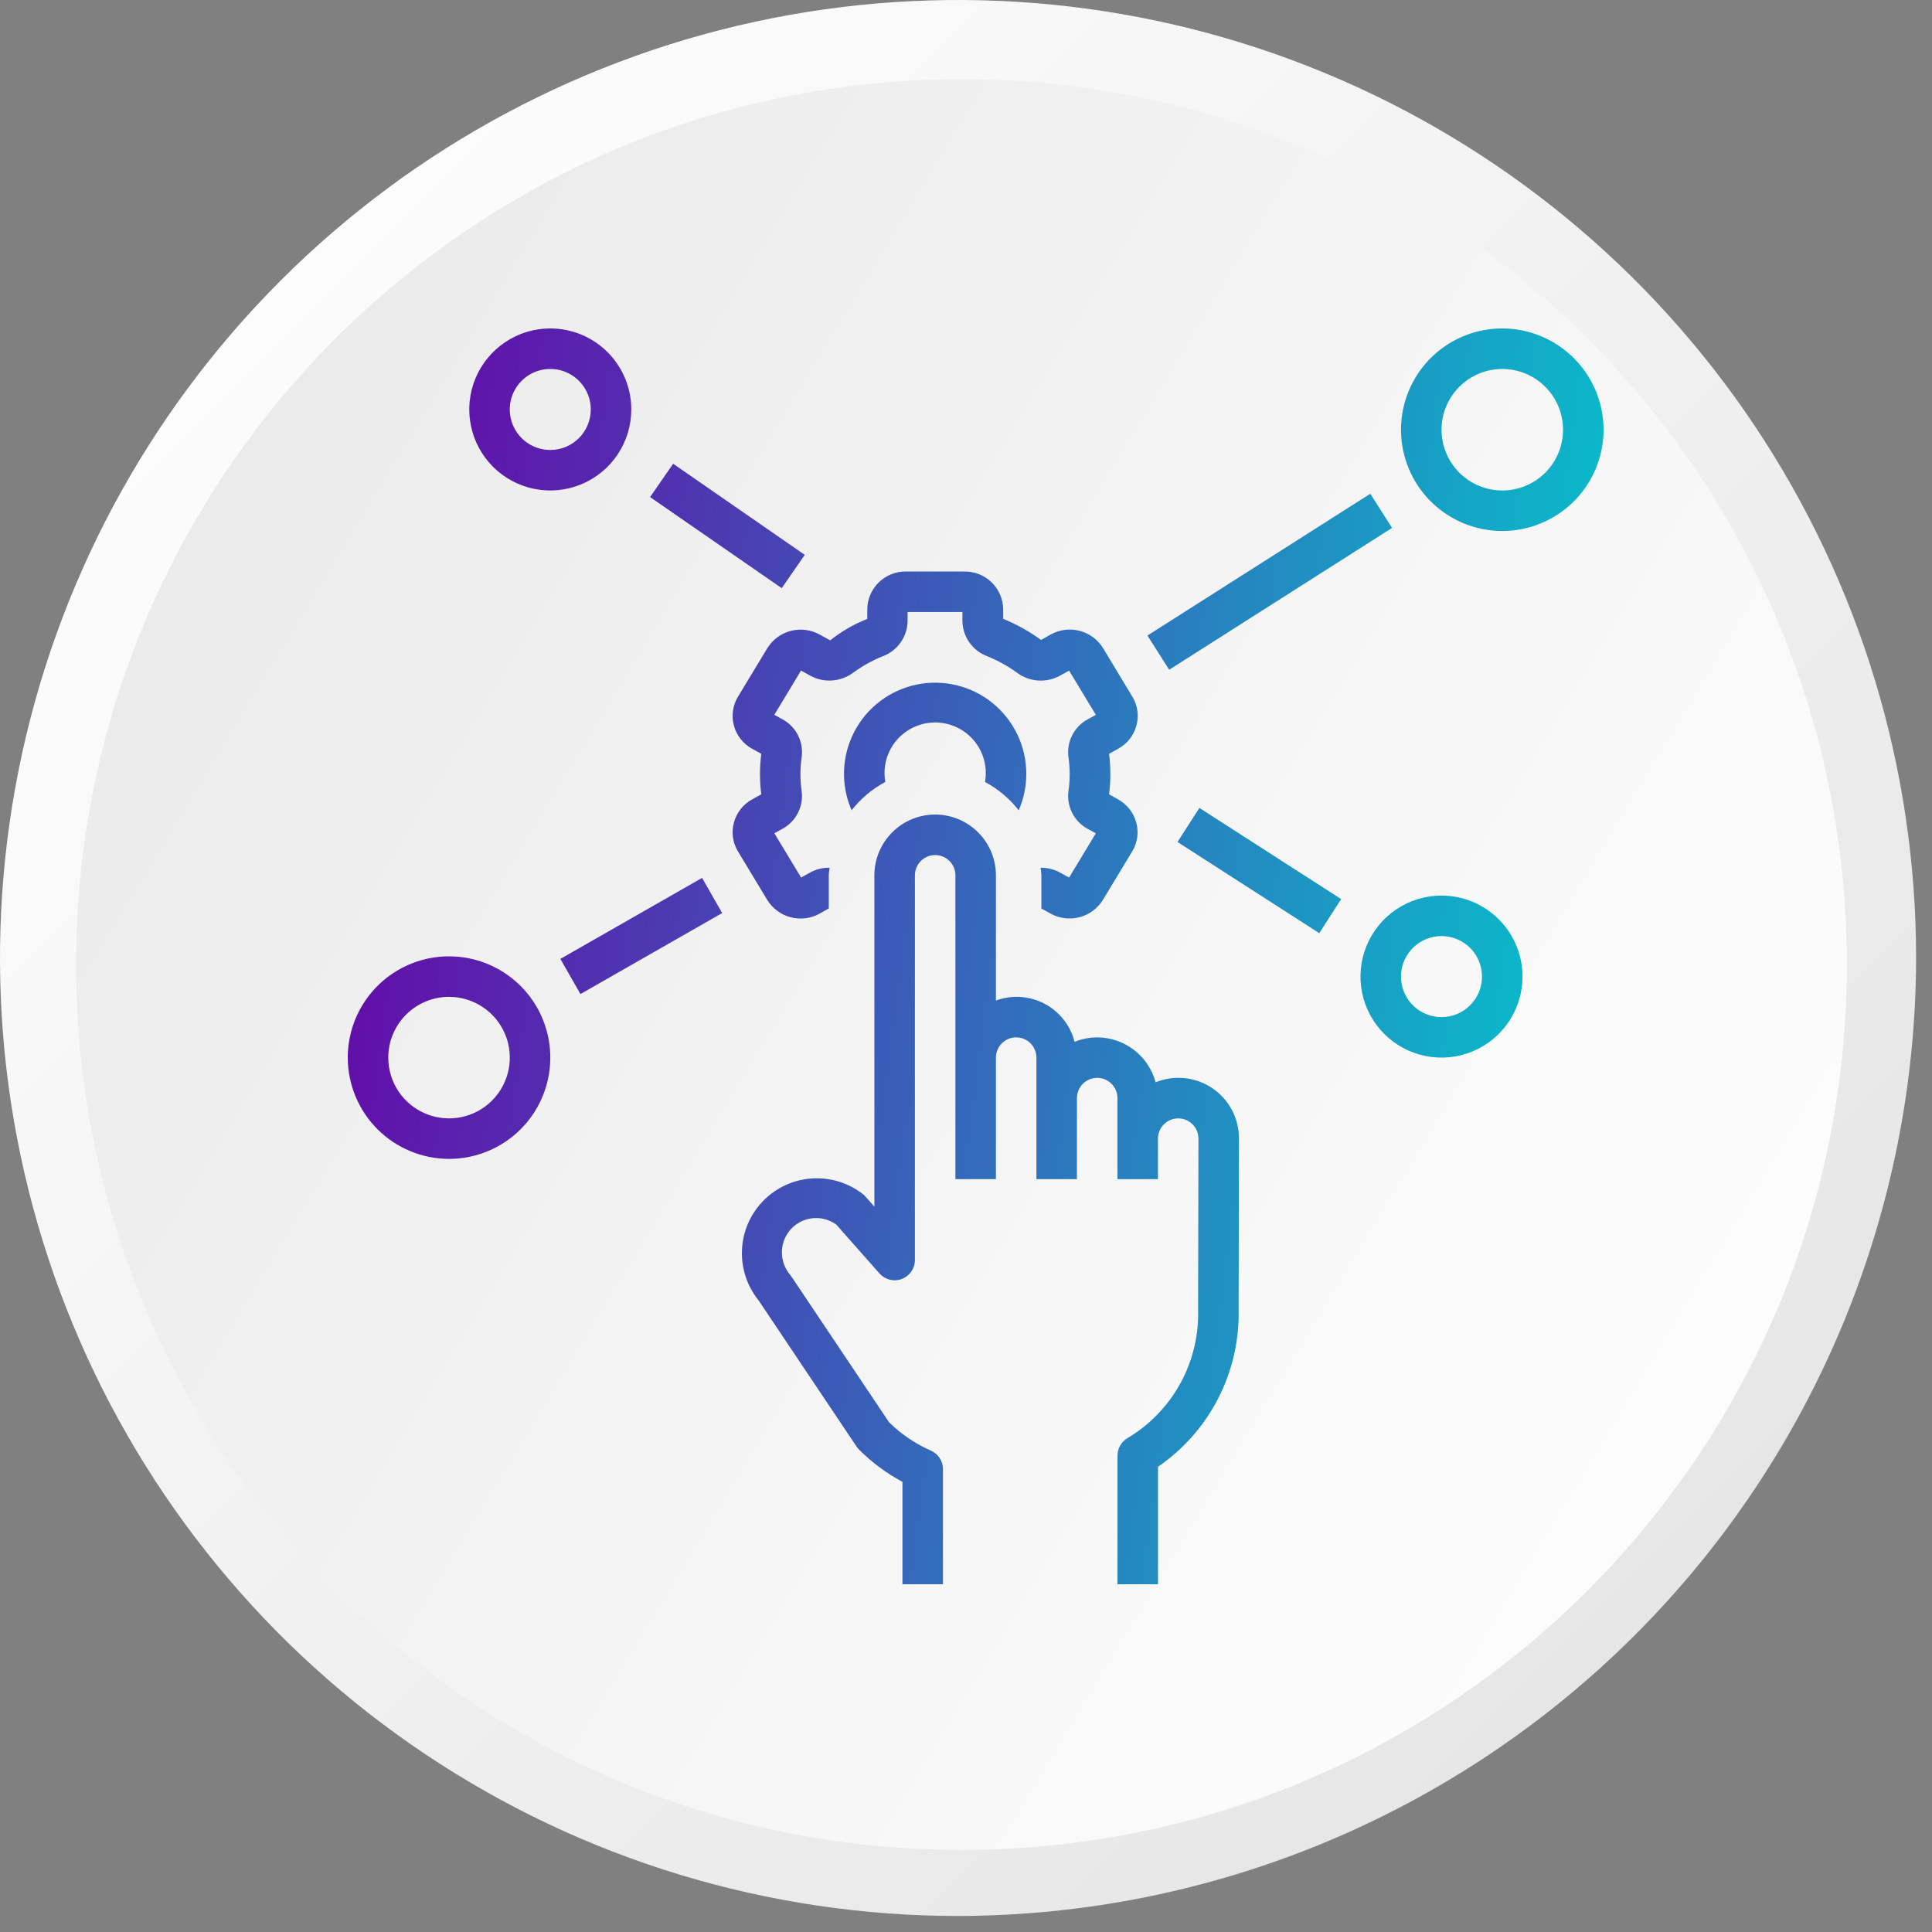
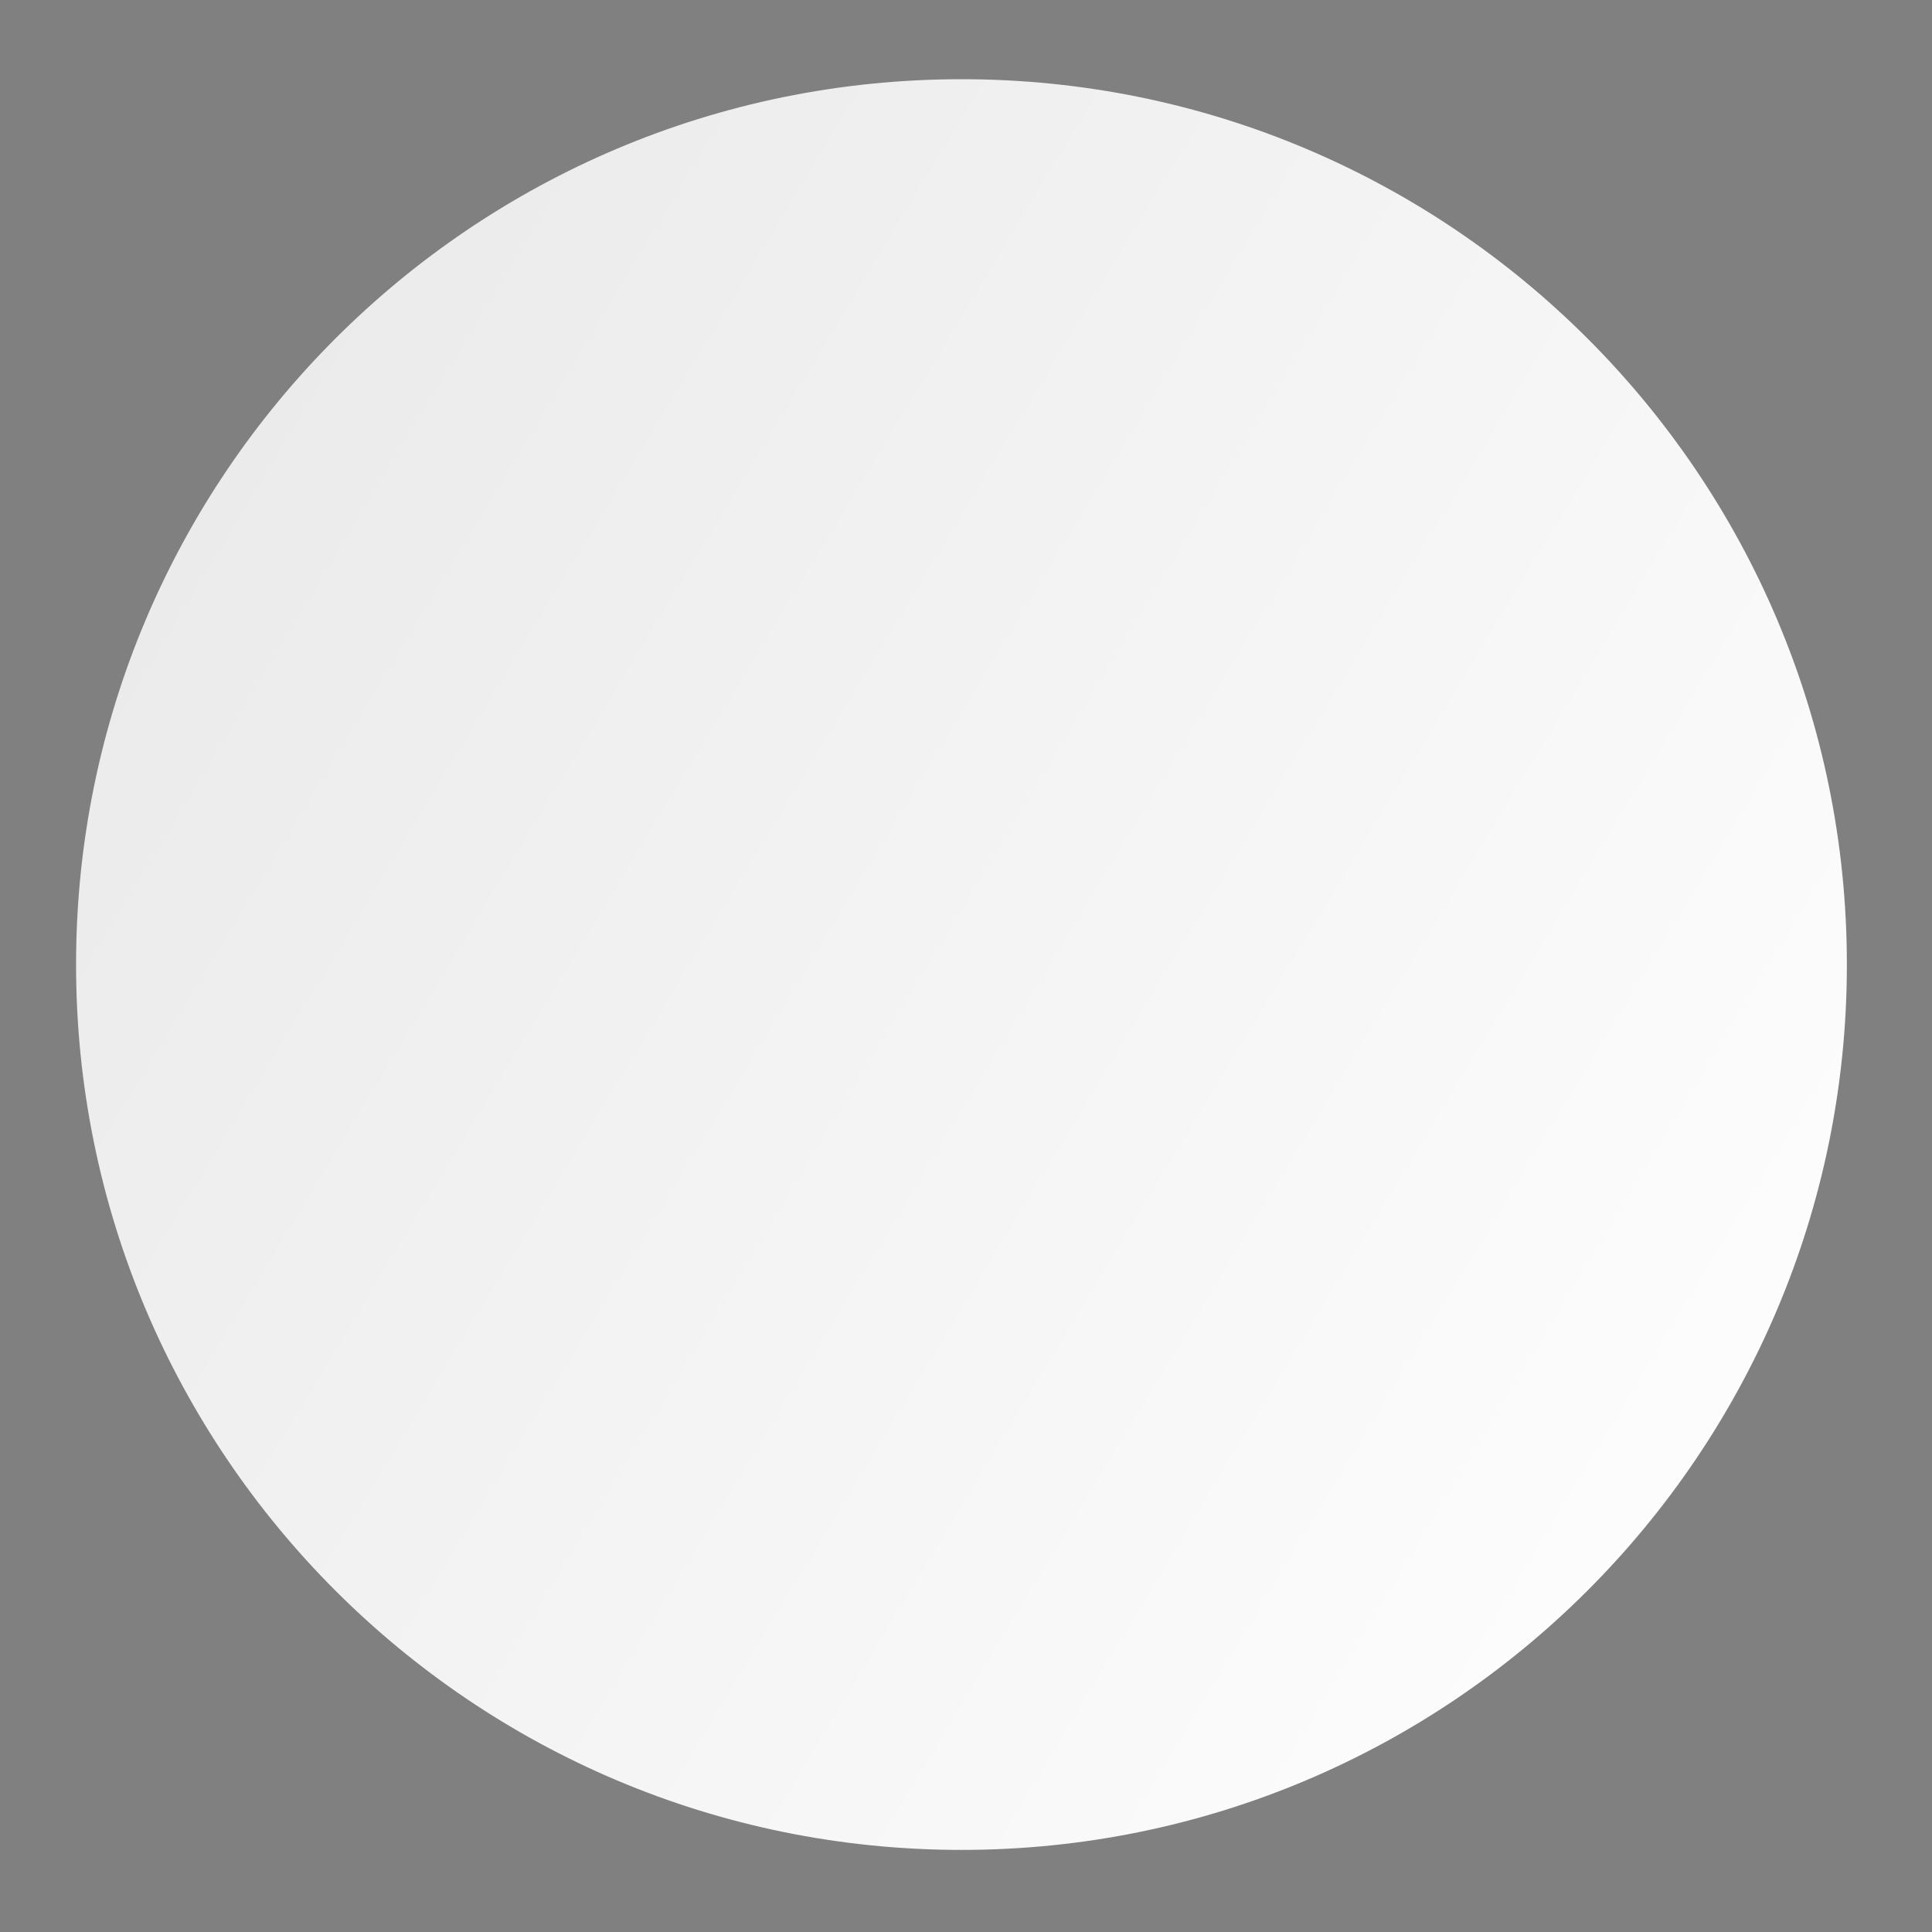
<svg xmlns="http://www.w3.org/2000/svg" width="100" height="100" viewBox="0 0 100 100" fill="none">
  <rect x="0" y="0" width="100" height="100" fill="#808080" stroke="none" />
-   <path d="M49.589 99.171C39.781 99.171 30.194 96.263 22.039 90.814C13.884 85.366 7.528 77.622 3.775 68.561C0.021 59.501 -0.961 49.531 0.953 39.912C2.866 30.293 7.589 21.458 14.524 14.523C21.459 7.589 30.295 2.866 39.915 0.953C49.534 -0.96 59.505 0.021 68.566 3.774C77.627 7.527 85.372 13.883 90.821 22.037C96.27 30.192 99.178 39.778 99.178 49.586C99.156 62.73 93.925 75.329 84.63 84.624C75.335 93.918 62.734 99.149 49.589 99.171Z" fill="url(#paint0_linear_1759_108)" />
  <path d="M95.594 49.924C95.594 24.615 75.075 4.099 49.765 4.1C24.455 4.101 3.937 24.618 3.937 49.927C3.937 75.235 24.455 95.751 49.765 95.751C75.075 95.75 95.594 75.232 95.594 49.924Z" fill="url(#paint1_linear_1759_108)" />
-   <path fill-rule="evenodd" clip-rule="evenodd" d="M77.758 17C76.721 17 75.707 17.307 74.845 17.883C73.983 18.459 73.311 19.278 72.915 20.236C72.518 21.194 72.414 22.248 72.616 23.265C72.819 24.281 73.318 25.215 74.051 25.948C74.784 26.682 75.718 27.181 76.735 27.383C77.752 27.585 78.806 27.482 79.764 27.085C80.721 26.688 81.54 26.016 82.116 25.154C82.692 24.292 83 23.279 83 22.242C82.998 20.852 82.445 19.52 81.462 18.537C80.48 17.555 79.147 17.002 77.758 17ZM77.758 25.387C77.136 25.387 76.527 25.203 76.01 24.857C75.493 24.511 75.09 24.02 74.852 23.445C74.614 22.871 74.552 22.238 74.673 21.628C74.794 21.018 75.094 20.458 75.534 20.018C75.974 19.578 76.534 19.279 77.144 19.157C77.754 19.036 78.387 19.098 78.961 19.336C79.536 19.574 80.027 19.977 80.373 20.495C80.718 21.012 80.903 21.62 80.903 22.242C80.903 23.076 80.571 23.876 79.982 24.466C79.392 25.056 78.592 25.387 77.758 25.387ZM40.926 32.656C41.428 32.525 41.961 32.59 42.416 32.839L42.971 33.145C43.552 32.681 44.199 32.306 44.89 32.034V31.535C44.896 31.012 45.109 30.513 45.483 30.146C45.856 29.78 46.359 29.577 46.882 29.581H49.922C50.446 29.575 50.951 29.776 51.327 30.142C51.702 30.508 51.916 31.008 51.924 31.532V32.03C52.62 32.314 53.279 32.682 53.886 33.125L54.395 32.836C54.85 32.586 55.383 32.52 55.885 32.652C56.387 32.784 56.82 33.103 57.093 33.545L58.612 36.061C58.747 36.282 58.835 36.529 58.871 36.785C58.907 37.042 58.89 37.303 58.822 37.553C58.754 37.808 58.634 38.046 58.471 38.253C58.307 38.461 58.103 38.632 57.871 38.758L57.405 39.016C57.495 39.712 57.495 40.417 57.405 41.113L57.863 41.372C58.095 41.498 58.299 41.67 58.462 41.877C58.626 42.084 58.745 42.322 58.814 42.578C58.882 42.827 58.898 43.088 58.862 43.344C58.826 43.601 58.738 43.847 58.604 44.068L57.083 46.584C56.809 47.025 56.376 47.343 55.875 47.475C55.373 47.606 54.84 47.541 54.385 47.292L53.902 47.026V45.309C53.902 45.229 53.891 45.153 53.881 45.077C53.873 45.024 53.866 44.972 53.862 44.917C54.204 44.909 54.542 44.989 54.843 45.15L55.336 45.422L56.72 43.132L56.301 42.904C55.957 42.717 55.678 42.432 55.499 42.084C55.321 41.736 55.252 41.342 55.302 40.955C55.345 40.661 55.367 40.364 55.367 40.067C55.366 39.77 55.345 39.473 55.303 39.18C55.252 38.792 55.321 38.398 55.499 38.05C55.678 37.701 55.958 37.416 56.302 37.23L56.721 37.001L55.337 34.712L54.844 34.983C54.5 35.168 54.11 35.251 53.72 35.223C53.331 35.194 52.957 35.056 52.643 34.823C52.164 34.472 51.642 34.184 51.091 33.964C50.72 33.824 50.4 33.575 50.172 33.25C49.945 32.925 49.82 32.539 49.815 32.142V31.677H46.977V32.142C46.972 32.539 46.848 32.925 46.62 33.25C46.392 33.575 46.071 33.824 45.699 33.964C45.151 34.184 44.633 34.472 44.156 34.822C43.842 35.054 43.468 35.192 43.078 35.221C42.689 35.249 42.299 35.166 41.955 34.981L41.461 34.709L40.078 36.999L40.497 37.228C40.841 37.413 41.121 37.699 41.299 38.047C41.477 38.395 41.546 38.789 41.496 39.176C41.453 39.471 41.431 39.767 41.431 40.065C41.431 40.361 41.452 40.658 41.494 40.952C41.545 41.339 41.476 41.734 41.298 42.082C41.12 42.43 40.84 42.716 40.495 42.901L40.081 43.13L41.464 45.42L41.958 45.148C42.259 44.987 42.597 44.907 42.938 44.915C42.934 44.969 42.927 45.022 42.919 45.075C42.909 45.151 42.898 45.227 42.898 45.306V47.02L42.415 47.294C41.96 47.543 41.426 47.609 40.924 47.477C40.422 47.345 39.99 47.026 39.716 46.586L38.197 44.069C38.062 43.848 37.974 43.602 37.938 43.345C37.902 43.089 37.919 42.827 37.987 42.578C38.055 42.322 38.175 42.084 38.338 41.877C38.501 41.669 38.705 41.498 38.937 41.372L39.404 41.114C39.314 40.418 39.314 39.713 39.404 39.017L38.937 38.759C38.705 38.633 38.501 38.462 38.338 38.254C38.175 38.047 38.055 37.809 37.987 37.554C37.919 37.304 37.903 37.043 37.939 36.787C37.975 36.53 38.063 36.284 38.197 36.063L39.718 33.547C39.992 33.106 40.425 32.788 40.926 32.656ZM52.728 41.941C52.987 41.349 53.121 40.711 53.121 40.065C53.123 39.363 52.968 38.669 52.667 38.035C52.367 37.401 51.929 36.841 51.385 36.398C50.842 35.954 50.206 35.637 49.524 35.471C48.842 35.304 48.132 35.291 47.444 35.434C46.757 35.577 46.111 35.871 45.551 36.295C44.992 36.719 44.535 37.263 44.213 37.886C43.89 38.51 43.711 39.197 43.688 39.899C43.665 40.6 43.799 41.298 44.08 41.941C44.552 41.335 45.147 40.835 45.824 40.473C45.799 40.339 45.785 40.202 45.782 40.065C45.776 39.699 45.845 39.336 45.987 38.999C46.129 38.662 46.34 38.358 46.606 38.108C46.872 37.857 47.188 37.665 47.533 37.544C47.878 37.422 48.244 37.374 48.609 37.403C48.973 37.432 49.328 37.536 49.649 37.71C49.971 37.884 50.253 38.123 50.476 38.413C50.7 38.702 50.861 39.035 50.948 39.39C51.035 39.745 51.047 40.114 50.983 40.474C51.661 40.836 52.255 41.336 52.728 41.941ZM56.791 53.694C56.389 53.695 55.992 53.773 55.62 53.924C55.513 53.504 55.319 53.111 55.05 52.771C54.781 52.431 54.444 52.151 54.06 51.95C53.676 51.749 53.254 51.63 52.821 51.602C52.389 51.575 51.955 51.638 51.549 51.789V45.306C51.549 44.472 51.217 43.672 50.627 43.083C50.038 42.493 49.238 42.161 48.403 42.161C47.569 42.161 46.769 42.493 46.179 43.083C45.59 43.672 45.258 44.472 45.258 45.306V62.456L44.796 61.932C44.757 61.888 44.715 61.848 44.669 61.811C43.918 61.224 42.978 60.934 42.027 60.996C41.076 61.058 40.181 61.468 39.513 62.148C38.845 62.827 38.45 63.729 38.405 64.681C38.359 65.633 38.666 66.569 39.266 67.309L44.333 74.871C44.371 74.928 44.414 74.981 44.462 75.029C45.126 75.694 45.884 76.257 46.711 76.701V82H48.808V76.043C48.808 75.838 48.748 75.638 48.635 75.466C48.523 75.295 48.362 75.161 48.174 75.08C47.372 74.726 46.641 74.229 46.016 73.613L40.977 66.093C40.954 66.056 40.928 66.021 40.9 65.988C40.625 65.664 40.473 65.254 40.471 64.828C40.469 64.5 40.559 64.178 40.729 63.897C40.9 63.617 41.145 63.389 41.437 63.24C41.73 63.091 42.058 63.026 42.385 63.052C42.712 63.078 43.026 63.195 43.29 63.389L45.522 65.915C45.663 66.073 45.849 66.185 46.055 66.236C46.261 66.287 46.477 66.275 46.675 66.2C46.874 66.126 47.045 65.993 47.167 65.819C47.288 65.644 47.354 65.438 47.355 65.226V45.306C47.355 45.028 47.465 44.762 47.662 44.565C47.859 44.368 48.125 44.258 48.403 44.258C48.681 44.258 48.948 44.368 49.145 44.565C49.341 44.762 49.452 45.028 49.452 45.306V61.032H51.549V54.742C51.549 54.464 51.659 54.197 51.856 54.001C52.052 53.804 52.319 53.694 52.597 53.694C52.875 53.694 53.142 53.804 53.338 54.001C53.535 54.197 53.645 54.464 53.645 54.742V61.032H55.742V56.839C55.742 56.561 55.853 56.294 56.049 56.097C56.246 55.901 56.513 55.79 56.791 55.79C57.069 55.79 57.335 55.901 57.532 56.097C57.728 56.294 57.839 56.561 57.839 56.839V61.032H59.936V58.935C59.936 58.657 60.046 58.391 60.243 58.194C60.439 57.998 60.706 57.887 60.984 57.887C61.262 57.887 61.529 57.998 61.725 58.194C61.922 58.391 62.032 58.657 62.032 58.935L62.014 67.806C62.049 69.135 61.73 70.45 61.088 71.614C60.447 72.779 59.507 73.752 58.365 74.433C58.206 74.525 58.073 74.657 57.981 74.817C57.889 74.977 57.841 75.157 57.841 75.342V82H59.938V75.919C61.252 75.019 62.322 73.805 63.05 72.388C63.779 70.972 64.143 69.396 64.111 67.803L64.129 58.935C64.132 58.421 64.007 57.913 63.767 57.458C63.526 57.003 63.178 56.614 62.751 56.325C62.325 56.037 61.834 55.858 61.322 55.804C60.81 55.751 60.293 55.824 59.816 56.018C59.636 55.352 59.243 54.764 58.696 54.344C58.149 53.925 57.48 53.696 56.791 53.694ZM26.154 59.1C25.292 59.676 24.279 59.984 23.242 59.984C21.852 59.982 20.52 59.429 19.537 58.447C18.555 57.464 18.002 56.132 18 54.742C18 53.705 18.307 52.692 18.883 51.83C19.459 50.968 20.278 50.296 21.236 49.899C22.194 49.502 23.248 49.398 24.265 49.601C25.281 49.803 26.215 50.302 26.948 51.035C27.682 51.768 28.181 52.703 28.383 53.719C28.585 54.736 28.482 55.79 28.085 56.748C27.688 57.706 27.016 58.525 26.154 59.1ZM24.989 52.127C24.472 51.781 23.864 51.597 23.242 51.597C22.408 51.597 21.608 51.928 21.018 52.518C20.428 53.108 20.097 53.908 20.097 54.742C20.097 55.364 20.281 55.972 20.627 56.489C20.972 57.007 21.464 57.41 22.038 57.648C22.613 57.886 23.245 57.948 23.855 57.827C24.466 57.705 25.026 57.406 25.466 56.966C25.906 56.526 26.205 55.966 26.327 55.355C26.448 54.745 26.386 54.113 26.148 53.538C25.91 52.964 25.506 52.472 24.989 52.127ZM74.612 46.355C73.782 46.355 72.971 46.601 72.282 47.062C71.592 47.522 71.055 48.177 70.737 48.944C70.42 49.71 70.337 50.553 70.499 51.367C70.66 52.18 71.06 52.927 71.646 53.514C72.233 54.1 72.98 54.5 73.793 54.661C74.607 54.823 75.45 54.74 76.216 54.423C76.983 54.105 77.638 53.568 78.098 52.878C78.559 52.189 78.805 51.378 78.805 50.548C78.805 49.436 78.363 48.37 77.577 47.583C76.79 46.797 75.724 46.355 74.612 46.355ZM74.612 52.645C74.197 52.645 73.791 52.522 73.447 52.292C73.102 52.061 72.833 51.734 72.674 51.351C72.516 50.968 72.474 50.546 72.555 50.139C72.636 49.733 72.836 49.359 73.129 49.066C73.422 48.773 73.796 48.573 74.202 48.492C74.609 48.411 75.031 48.453 75.414 48.611C75.797 48.77 76.125 49.039 76.355 49.383C76.585 49.728 76.708 50.134 76.708 50.548C76.708 51.105 76.487 51.638 76.094 52.031C75.701 52.424 75.168 52.645 74.612 52.645ZM26.153 17.707C26.842 17.246 27.653 17 28.483 17C29.595 17 30.662 17.442 31.448 18.228C32.234 19.015 32.676 20.081 32.676 21.194C32.676 22.023 32.43 22.834 31.969 23.523C31.509 24.213 30.854 24.75 30.087 25.068C29.321 25.385 28.478 25.468 27.665 25.306C26.851 25.145 26.104 24.745 25.517 24.159C24.931 23.572 24.532 22.825 24.37 22.012C24.208 21.198 24.291 20.355 24.608 19.589C24.926 18.823 25.463 18.168 26.153 17.707ZM27.318 22.937C27.663 23.167 28.068 23.29 28.483 23.29C29.039 23.29 29.572 23.069 29.965 22.676C30.358 22.283 30.579 21.75 30.579 21.194C30.579 20.779 30.456 20.373 30.226 20.029C29.996 19.684 29.668 19.415 29.285 19.256C28.902 19.098 28.48 19.056 28.074 19.137C27.667 19.218 27.293 19.418 27 19.711C26.707 20.004 26.507 20.378 26.426 20.785C26.345 21.191 26.387 21.613 26.545 21.996C26.704 22.379 26.973 22.707 27.318 22.937ZM29.004 49.633L36.34 45.44L37.38 47.26L30.044 51.453L29.004 49.633ZM34.842 24.003L33.648 25.727L40.462 30.443L41.655 28.719L34.842 24.003ZM59.391 32.896L70.927 25.556L72.053 27.325L60.517 34.666L59.391 32.896ZM62.081 41.818L60.947 43.581L68.285 48.301L69.419 46.538L62.081 41.818Z" fill="url(#paint2_linear_1759_108)" />
  <defs>
    <linearGradient id="paint0_linear_1759_108" x1="14.519" y1="14.463" x2="84.668" y2="84.617" gradientUnits="userSpaceOnUse">
      <stop stop-color="#FCFCFC" />
      <stop offset="1" stop-color="#E6E6E6" />
    </linearGradient>
    <linearGradient id="paint1_linear_1759_108" x1="87.197" y1="72.58" x2="-12.811" y2="11.997" gradientUnits="userSpaceOnUse">
      <stop stop-color="#FCFCFC" />
      <stop offset="1" stop-color="#E6E6E6" />
    </linearGradient>
    <linearGradient id="paint2_linear_1759_108" x1="17.127" y1="19.675" x2="89.99" y2="29.228" gradientUnits="userSpaceOnUse">
      <stop stop-color="#6A00A7" />
      <stop offset="1" stop-color="#00CDCD" />
    </linearGradient>
  </defs>
</svg>